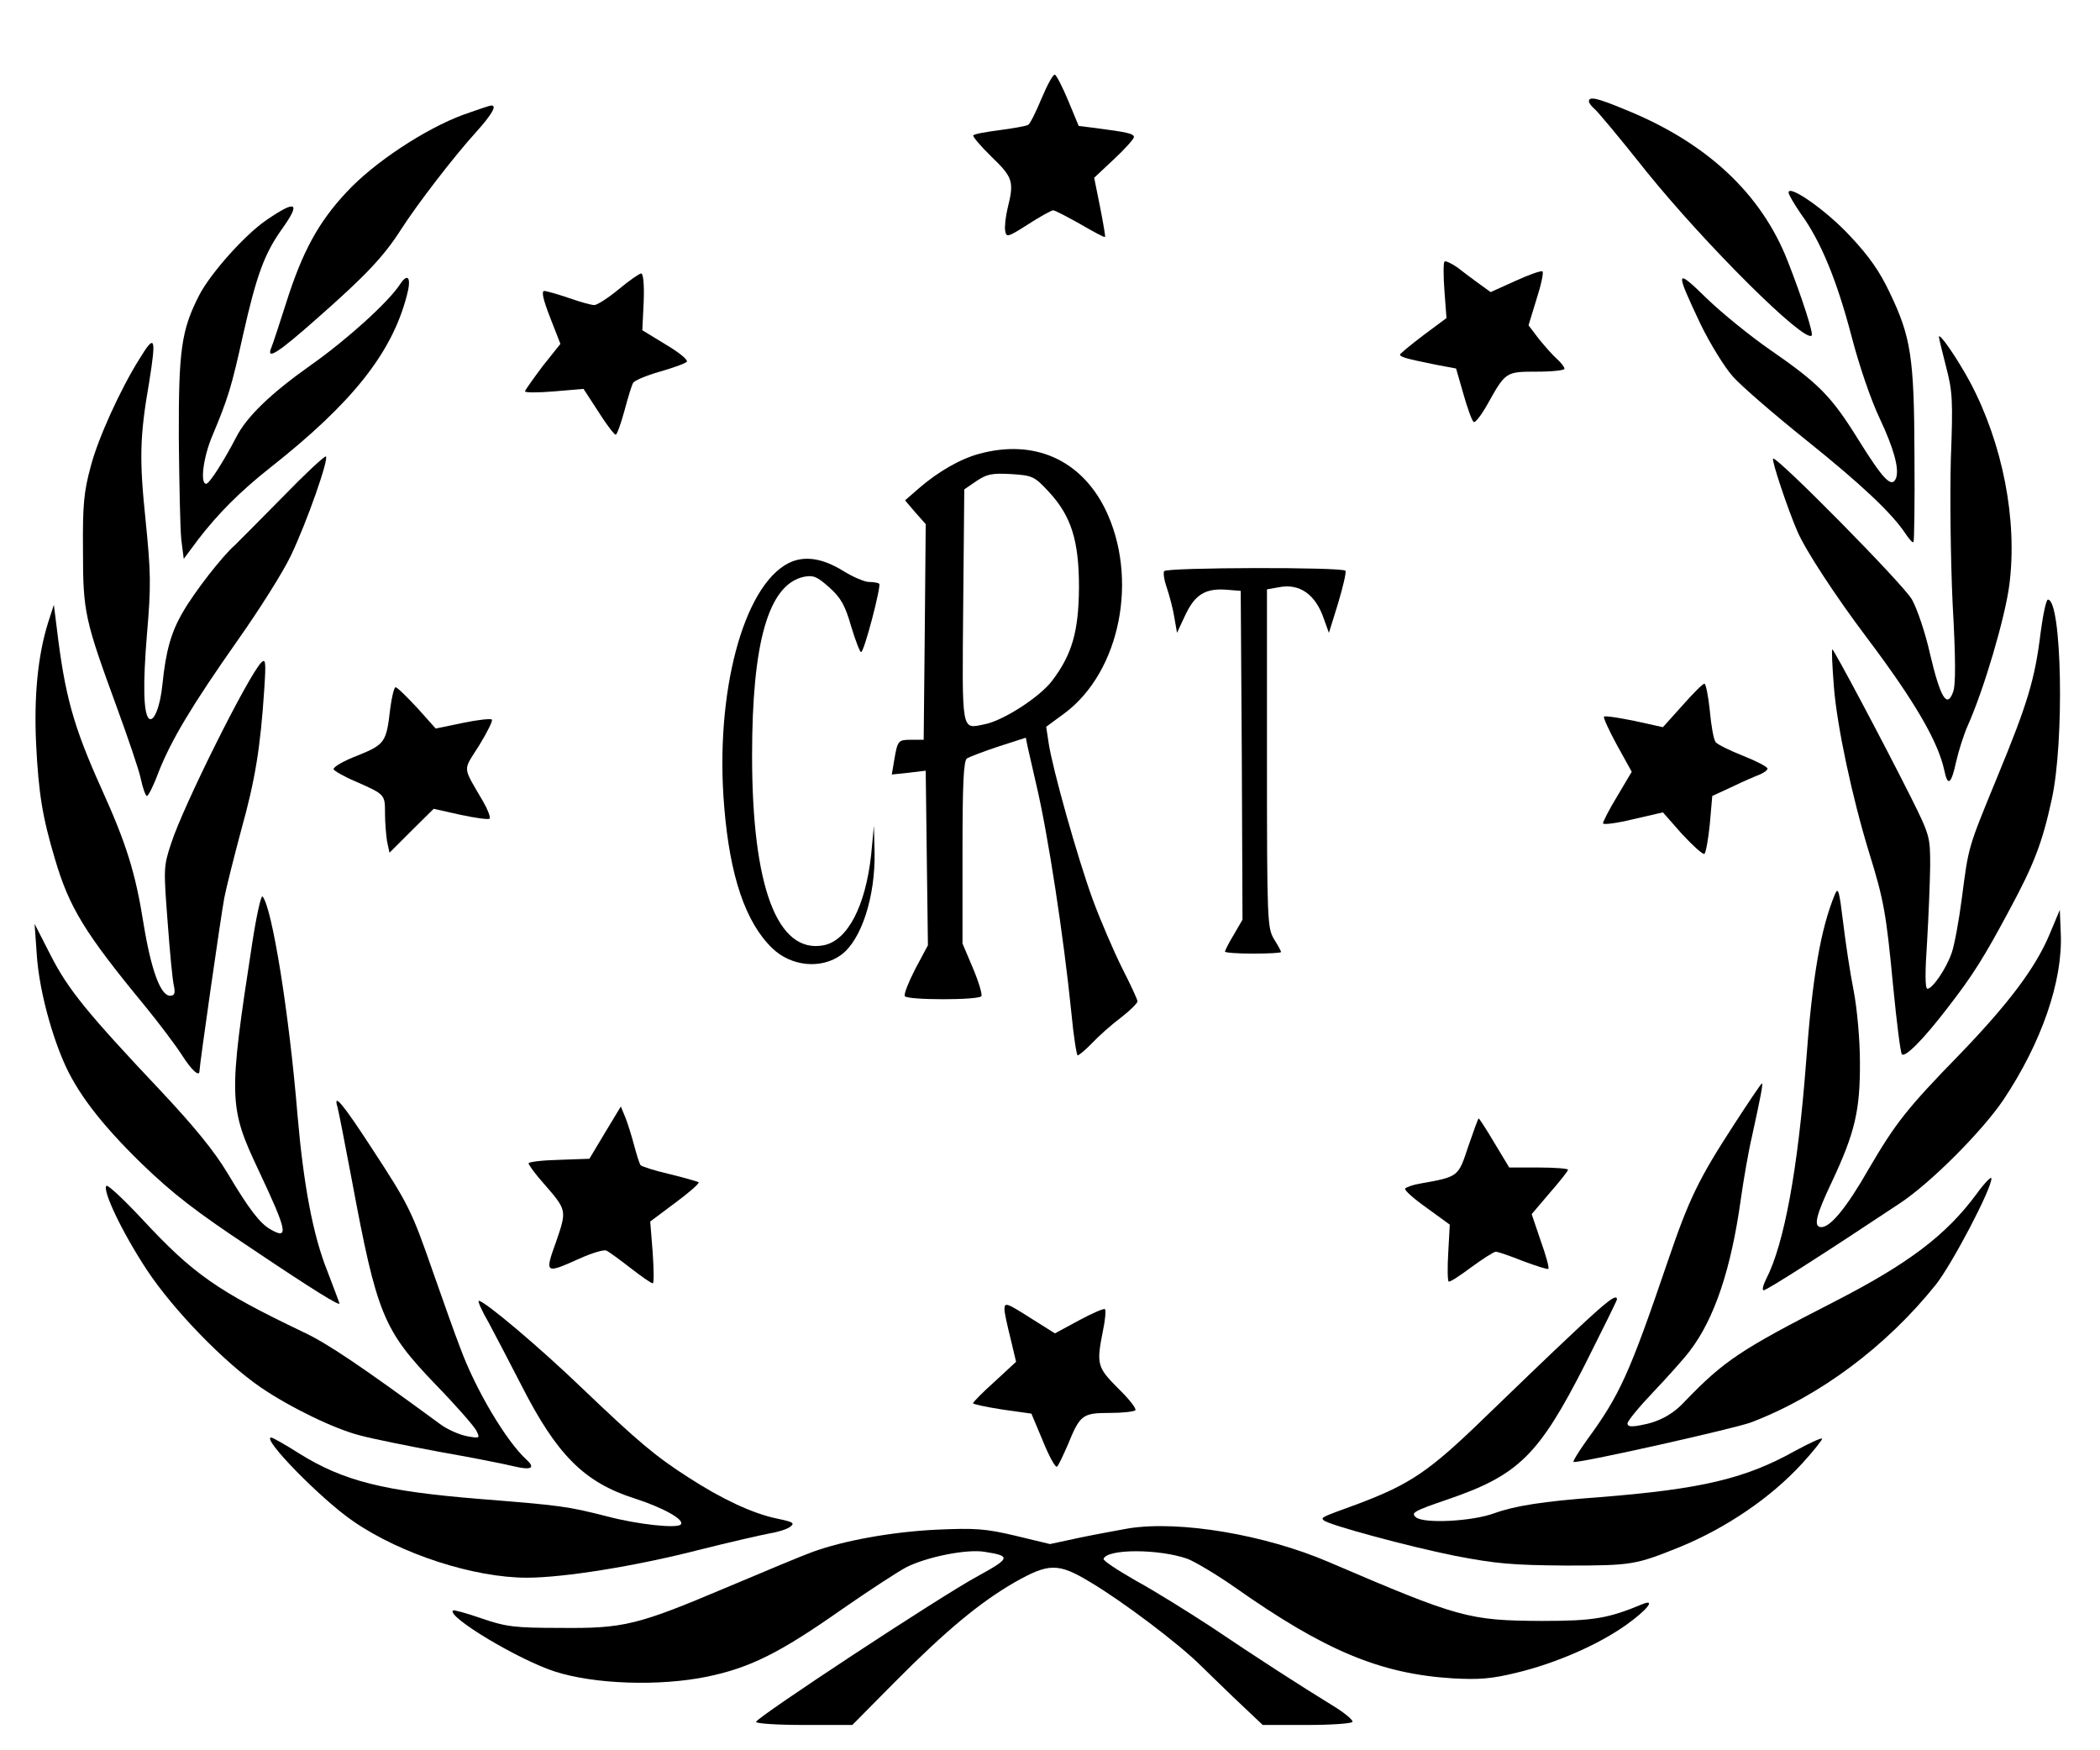
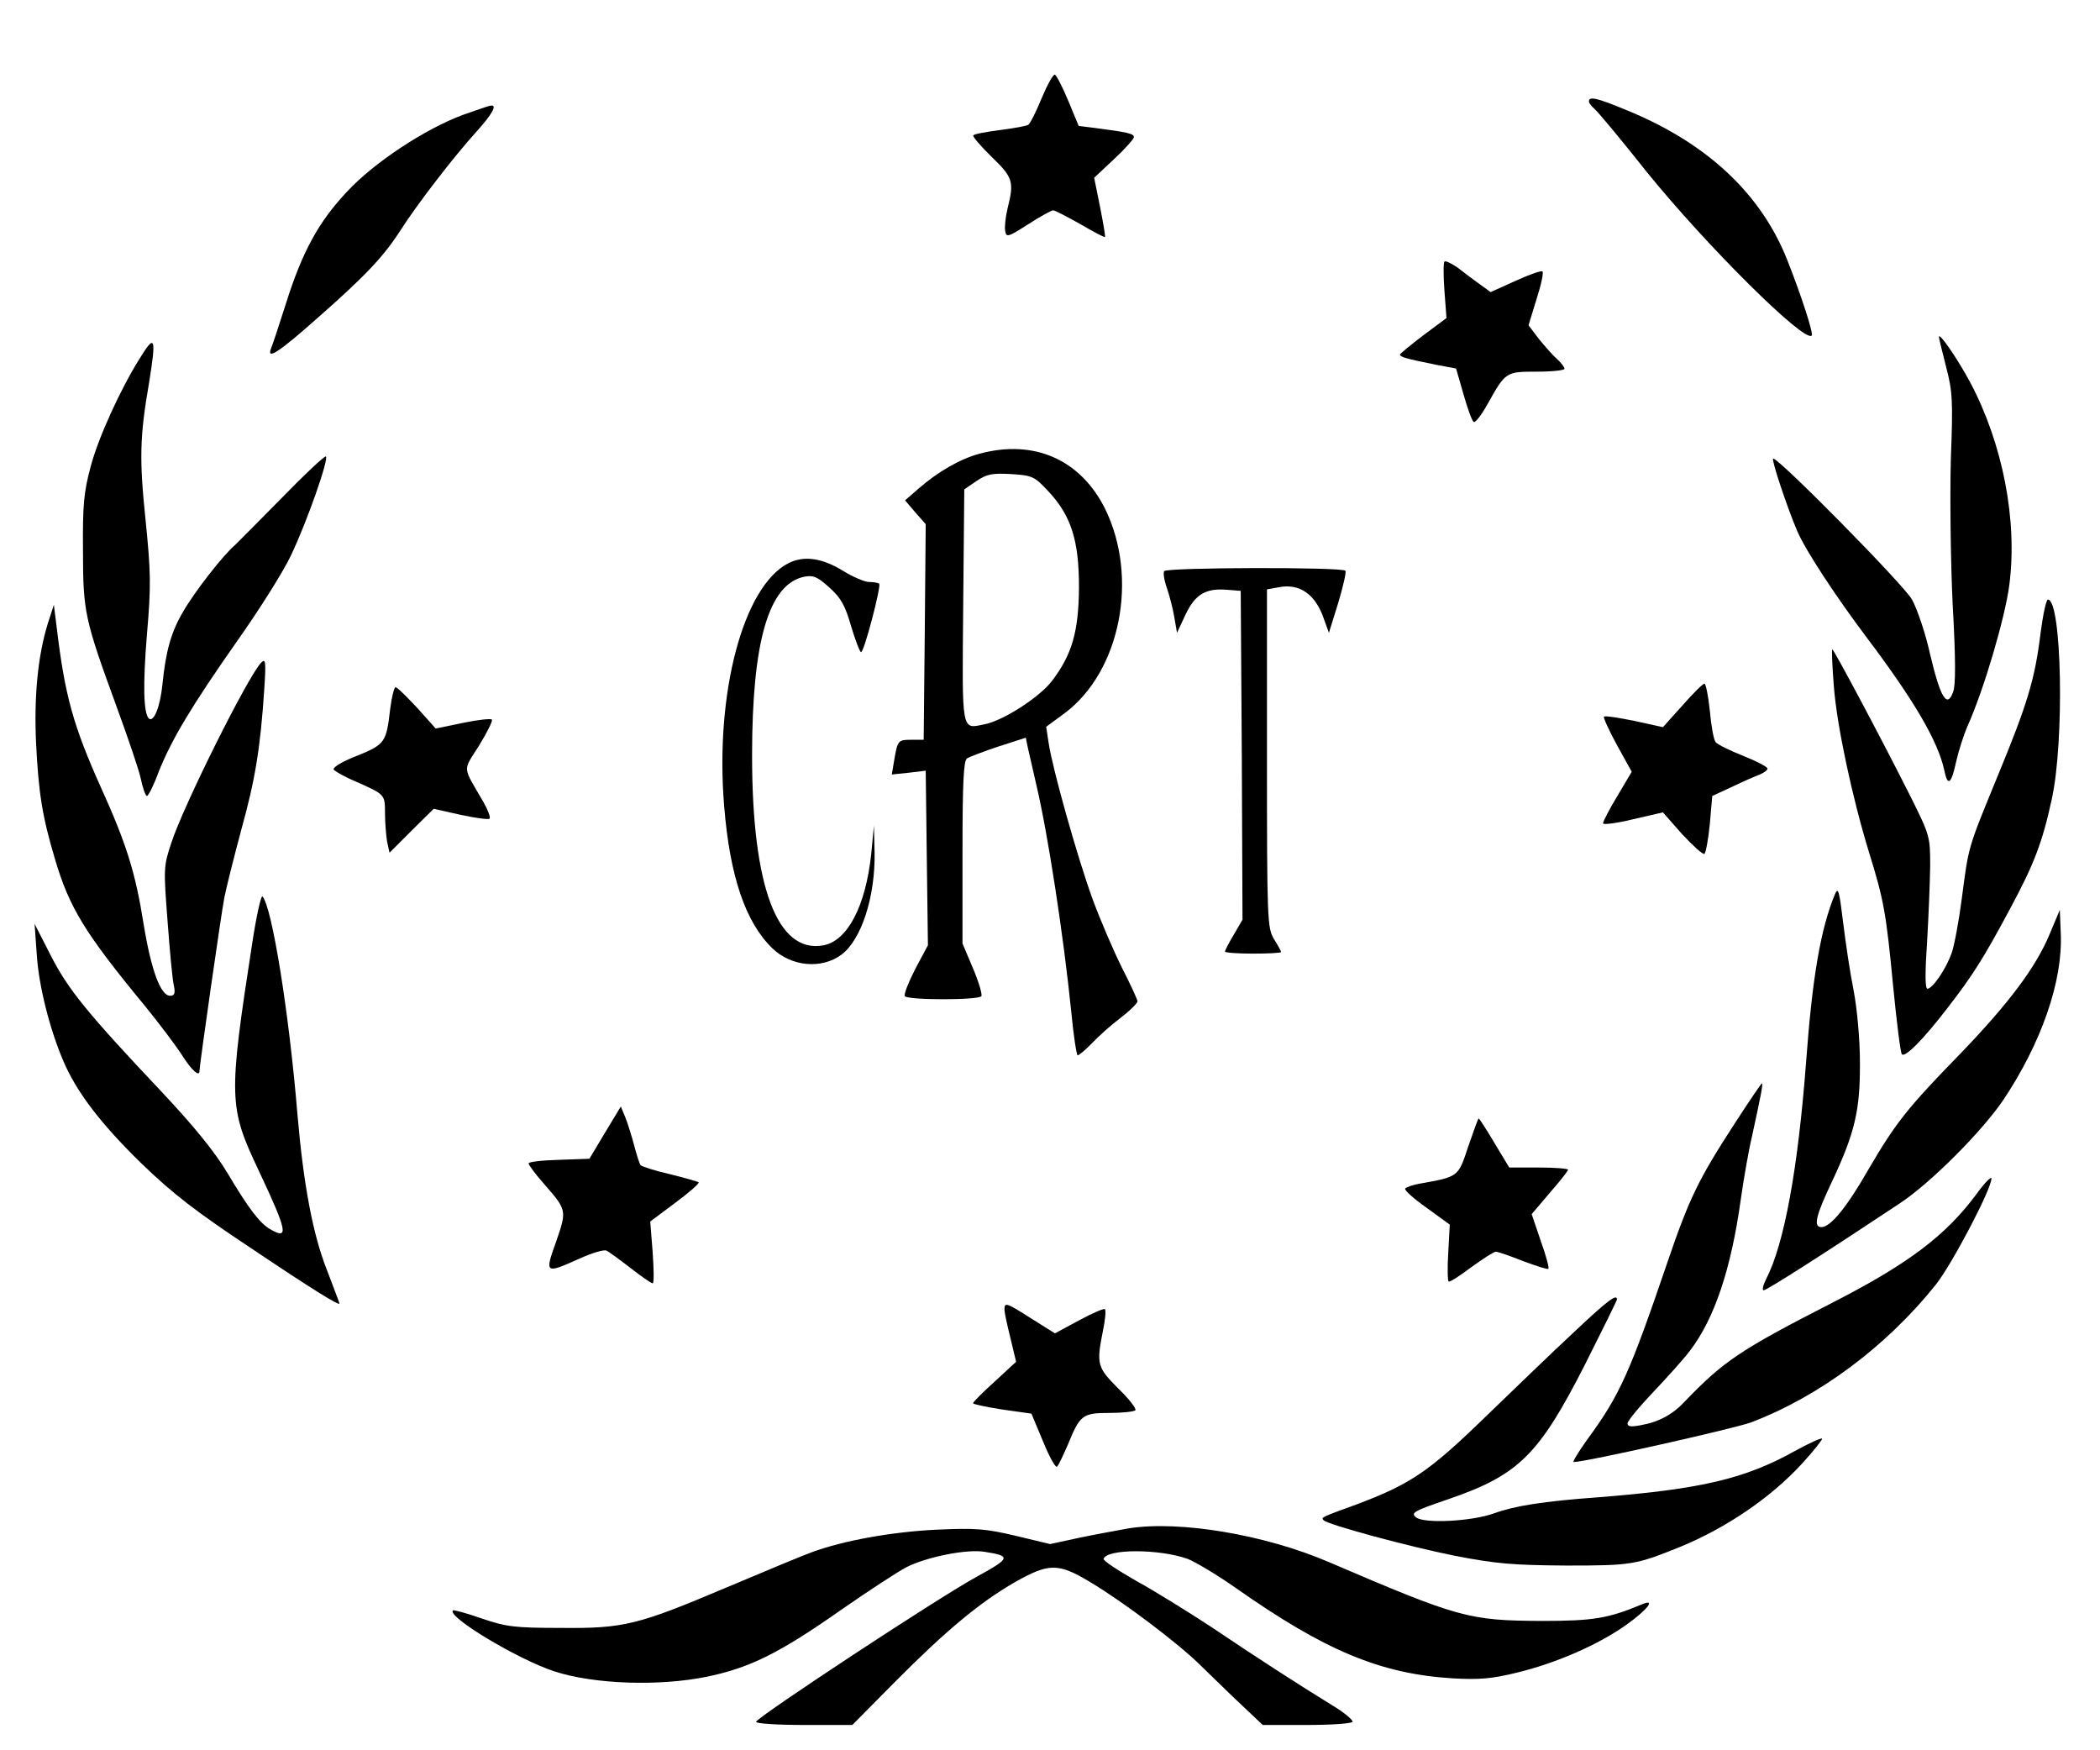
<svg xmlns="http://www.w3.org/2000/svg" width="60px" height="50px" viewBox="0 0 60 50" version="1.1">
  <g id="surface1">
    <path style=" stroke:none;fill-rule:nonzero;fill:rgb(0%,0%,0%);fill-opacity:1;" d="M 29.762 2.805 C 29.602 3.195 29.43 3.535 29.379 3.566 C 29.328 3.598 28.969 3.664 28.578 3.715 C 28.191 3.766 27.84 3.824 27.809 3.867 C 27.781 3.895 28.012 4.168 28.328 4.477 C 28.941 5.066 28.98 5.188 28.789 5.949 C 28.73 6.191 28.699 6.48 28.719 6.59 C 28.75 6.789 28.789 6.781 29.371 6.41 C 29.711 6.191 30.039 6.008 30.09 6.008 C 30.141 6.008 30.488 6.191 30.859 6.398 C 31.238 6.621 31.559 6.789 31.57 6.77 C 31.59 6.762 31.52 6.371 31.43 5.91 L 31.262 5.078 L 31.828 4.547 C 32.141 4.258 32.398 3.965 32.398 3.918 C 32.398 3.816 32.211 3.777 31.289 3.656 L 30.82 3.598 L 30.52 2.875 C 30.359 2.484 30.18 2.145 30.141 2.133 C 30.09 2.113 29.922 2.426 29.762 2.805 Z M 29.762 2.805 " />
    <path style=" stroke:none;fill-rule:nonzero;fill:rgb(0%,0%,0%);fill-opacity:1;" d="M 45.398 2.895 C 45.398 2.945 45.469 3.035 45.551 3.105 C 45.641 3.176 46.309 3.977 47.039 4.898 C 48.73 6.992 51.551 9.797 51.762 9.586 C 51.82 9.535 51.48 8.484 51.078 7.461 C 50.328 5.539 48.77 4.078 46.449 3.137 C 45.621 2.793 45.398 2.746 45.398 2.895 Z M 45.398 2.895 " />
-     <path style=" stroke:none;fill-rule:nonzero;fill:rgb(0%,0%,0%);fill-opacity:1;" d="M 13.25 3.273 C 12.148 3.676 10.68 4.648 9.91 5.48 C 9.102 6.34 8.641 7.18 8.172 8.664 C 7.98 9.266 7.789 9.848 7.75 9.938 C 7.602 10.297 7.93 10.098 9.07 9.086 C 10.461 7.863 10.969 7.32 11.461 6.551 C 11.93 5.82 12.98 4.457 13.609 3.766 C 14.059 3.266 14.211 2.996 14.031 3.016 C 13.98 3.016 13.641 3.137 13.25 3.273 Z M 13.25 3.273 " />
-     <path style=" stroke:none;fill-rule:nonzero;fill:rgb(0%,0%,0%);fill-opacity:1;" d="M 51.102 5.5 C 51.102 5.559 51.262 5.828 51.449 6.102 C 52.02 6.883 52.48 8.004 52.898 9.594 C 53.121 10.457 53.461 11.438 53.699 11.938 C 54.109 12.809 54.27 13.391 54.172 13.66 C 54.051 13.961 53.801 13.691 53.102 12.57 C 52.32 11.309 51.969 10.957 50.551 9.977 C 50 9.594 49.199 8.945 48.762 8.523 C 47.859 7.641 47.852 7.703 48.59 9.266 C 48.859 9.816 49.27 10.488 49.512 10.758 C 49.75 11.027 50.691 11.84 51.602 12.57 C 53.191 13.844 54.059 14.664 54.449 15.254 C 54.551 15.406 54.648 15.516 54.672 15.484 C 54.691 15.465 54.711 14.352 54.699 13.012 C 54.691 10.215 54.602 9.625 53.988 8.352 C 53.711 7.762 53.398 7.312 52.859 6.742 C 52.18 6.008 51.102 5.258 51.102 5.5 Z M 51.102 5.5 " />
-     <path style=" stroke:none;fill-rule:nonzero;fill:rgb(0%,0%,0%);fill-opacity:1;" d="M 7.621 6.281 C 7 6.699 6.012 7.812 5.691 8.434 C 5.18 9.434 5.102 9.996 5.109 12.52 C 5.121 13.812 5.148 15.113 5.18 15.414 L 5.25 15.965 L 5.66 15.414 C 6.211 14.695 6.852 14.043 7.73 13.352 C 10.051 11.52 11.191 10.098 11.621 8.453 C 11.762 7.941 11.66 7.773 11.43 8.121 C 11.102 8.625 9.922 9.695 8.898 10.418 C 7.738 11.238 7.051 11.898 6.75 12.488 C 6.379 13.199 5.98 13.82 5.891 13.82 C 5.711 13.82 5.809 13.062 6.059 12.469 C 6.52 11.367 6.609 11.078 6.949 9.547 C 7.328 7.871 7.551 7.25 8.059 6.539 C 8.602 5.777 8.469 5.699 7.621 6.281 Z M 7.621 6.281 " />
+     <path style=" stroke:none;fill-rule:nonzero;fill:rgb(0%,0%,0%);fill-opacity:1;" d="M 13.25 3.273 C 12.148 3.676 10.68 4.648 9.91 5.48 C 9.102 6.34 8.641 7.18 8.172 8.664 C 7.98 9.266 7.789 9.848 7.75 9.938 C 7.602 10.297 7.93 10.098 9.07 9.086 C 10.461 7.863 10.969 7.32 11.461 6.551 C 11.93 5.82 12.98 4.457 13.609 3.766 C 14.059 3.266 14.211 2.996 14.031 3.016 C 13.98 3.016 13.641 3.137 13.25 3.273 M 13.25 3.273 " />
    <path style=" stroke:none;fill-rule:nonzero;fill:rgb(0%,0%,0%);fill-opacity:1;" d="M 41.27 7.473 C 41.238 7.512 41.238 7.883 41.27 8.312 L 41.328 9.086 L 40.672 9.574 C 40.309 9.848 40.012 10.098 40 10.125 C 40 10.195 40.129 10.238 41.02 10.418 L 41.602 10.527 L 41.809 11.246 C 41.922 11.648 42.051 12.008 42.102 12.051 C 42.141 12.098 42.32 11.867 42.5 11.547 C 43.02 10.617 43.02 10.617 43.922 10.617 C 44.352 10.617 44.699 10.578 44.699 10.535 C 44.699 10.488 44.609 10.367 44.488 10.258 C 44.371 10.156 44.141 9.895 43.969 9.684 L 43.672 9.293 L 43.898 8.555 C 44.031 8.145 44.109 7.781 44.07 7.754 C 44.039 7.723 43.691 7.844 43.301 8.023 L 42.59 8.344 L 42.27 8.113 C 42.09 7.984 41.809 7.773 41.641 7.641 C 41.469 7.523 41.301 7.441 41.27 7.473 Z M 41.27 7.473 " />
-     <path style=" stroke:none;fill-rule:nonzero;fill:rgb(0%,0%,0%);fill-opacity:1;" d="M 17.68 8.262 C 17.379 8.512 17.059 8.715 16.98 8.715 C 16.898 8.715 16.57 8.625 16.25 8.512 C 15.93 8.402 15.609 8.312 15.551 8.312 C 15.461 8.312 15.52 8.562 15.719 9.074 L 16.012 9.824 L 15.5 10.465 C 15.23 10.828 15 11.148 15 11.18 C 15 11.219 15.379 11.219 15.84 11.18 L 16.672 11.109 L 17.102 11.77 C 17.328 12.129 17.551 12.418 17.59 12.418 C 17.629 12.418 17.738 12.109 17.84 11.738 C 17.941 11.359 18.051 10.996 18.09 10.938 C 18.129 10.867 18.469 10.727 18.852 10.617 C 19.23 10.508 19.57 10.387 19.621 10.336 C 19.672 10.285 19.398 10.066 19.031 9.848 L 18.352 9.434 L 18.391 8.625 C 18.41 8.133 18.379 7.812 18.32 7.812 C 18.27 7.812 17.98 8.012 17.68 8.262 Z M 17.68 8.262 " />
    <path style=" stroke:none;fill-rule:nonzero;fill:rgb(0%,0%,0%);fill-opacity:1;" d="M 55.398 9.625 C 55.398 9.656 55.488 10.035 55.602 10.477 C 55.789 11.188 55.801 11.449 55.738 13.121 C 55.711 14.172 55.73 15.957 55.789 17.238 C 55.879 18.84 55.879 19.582 55.801 19.773 C 55.629 20.242 55.441 19.934 55.148 18.699 C 55.012 18.078 54.77 17.379 54.629 17.129 C 54.398 16.707 50.75 13.012 50.66 13.102 C 50.609 13.141 51.078 14.543 51.352 15.176 C 51.578 15.707 52.441 17.027 53.34 18.219 C 54.699 20.023 55.371 21.176 55.551 22.004 C 55.648 22.484 55.75 22.406 55.891 21.754 C 55.961 21.445 56.109 20.984 56.219 20.734 C 56.691 19.68 57.289 17.637 57.41 16.707 C 57.648 14.855 57.219 12.672 56.289 10.918 C 55.922 10.238 55.398 9.477 55.398 9.625 Z M 55.398 9.625 " />
    <path style=" stroke:none;fill-rule:nonzero;fill:rgb(0%,0%,0%);fill-opacity:1;" d="M 3.988 10.246 C 3.441 11.117 2.801 12.52 2.59 13.332 C 2.398 14.043 2.359 14.414 2.371 15.727 C 2.371 17.496 2.422 17.699 3.34 20.211 C 3.648 21.055 3.961 21.965 4.02 22.234 C 4.078 22.516 4.16 22.738 4.199 22.738 C 4.238 22.738 4.391 22.438 4.531 22.055 C 4.898 21.133 5.469 20.172 6.801 18.277 C 7.422 17.398 8.102 16.316 8.309 15.875 C 8.77 14.914 9.41 13.082 9.309 13.039 C 9.262 13.031 8.711 13.543 8.09 14.184 C 7.461 14.824 6.84 15.445 6.719 15.566 C 6.359 15.875 5.559 16.906 5.23 17.477 C 4.891 18.051 4.738 18.59 4.641 19.551 C 4.578 20.191 4.391 20.652 4.25 20.523 C 4.102 20.363 4.078 19.582 4.199 18.117 C 4.32 16.715 4.309 16.355 4.16 14.863 C 3.98 13.133 3.988 12.488 4.262 10.918 C 4.469 9.625 4.43 9.523 3.988 10.246 Z M 3.988 10.246 " />
    <path style=" stroke:none;fill-rule:nonzero;fill:rgb(0%,0%,0%);fill-opacity:1;" d="M 27.988 12.961 C 27.449 13.102 26.801 13.473 26.25 13.953 L 25.859 14.293 L 26.148 14.633 L 26.449 14.973 L 26.422 18.051 L 26.391 21.133 L 26.051 21.133 C 25.66 21.133 25.648 21.145 25.551 21.703 L 25.48 22.125 L 25.969 22.074 L 26.449 22.016 L 26.48 24.508 L 26.512 27.004 L 26.148 27.684 C 25.961 28.055 25.82 28.395 25.852 28.457 C 25.93 28.574 27.969 28.574 28.039 28.457 C 28.07 28.406 27.961 28.043 27.801 27.664 L 27.5 26.953 L 27.5 24.348 C 27.5 22.375 27.531 21.727 27.629 21.664 C 27.691 21.625 28.102 21.465 28.531 21.324 L 29.309 21.074 L 29.359 21.324 C 29.391 21.465 29.5 21.945 29.602 22.387 C 29.941 23.809 30.391 26.762 30.609 28.918 C 30.672 29.598 30.762 30.148 30.789 30.148 C 30.828 30.148 31.02 29.988 31.211 29.789 C 31.391 29.598 31.762 29.266 32.031 29.066 C 32.289 28.867 32.5 28.656 32.5 28.605 C 32.5 28.555 32.301 28.125 32.059 27.652 C 31.82 27.172 31.441 26.293 31.219 25.691 C 30.781 24.488 30.07 21.957 29.961 21.223 L 29.891 20.762 L 30.422 20.371 C 32.012 19.18 32.539 16.508 31.578 14.543 C 30.879 13.133 29.551 12.539 27.988 12.961 Z M 29.949 14.031 C 30.609 14.734 30.828 15.445 30.828 16.777 C 30.82 18.039 30.629 18.699 30.059 19.449 C 29.699 19.922 28.648 20.594 28.129 20.691 C 27.461 20.824 27.488 20.984 27.52 17.309 L 27.551 13.98 L 27.898 13.742 C 28.199 13.543 28.34 13.512 28.891 13.543 C 29.488 13.582 29.551 13.602 29.949 14.031 Z M 29.949 14.031 " />
    <path style=" stroke:none;fill-rule:nonzero;fill:rgb(0%,0%,0%);fill-opacity:1;" d="M 22.531 16.086 C 21.23 16.746 20.422 19.82 20.691 23.035 C 20.852 25.031 21.301 26.344 22.059 27.082 C 22.602 27.613 23.469 27.695 24.039 27.273 C 24.609 26.852 25.012 25.621 24.988 24.34 L 24.969 23.586 L 24.891 24.41 C 24.73 25.883 24.219 26.871 23.531 27.004 C 22.211 27.254 21.488 25.34 21.488 21.586 C 21.488 18.328 21.961 16.695 22.969 16.477 C 23.238 16.426 23.34 16.465 23.699 16.785 C 24.031 17.086 24.148 17.297 24.32 17.898 C 24.441 18.301 24.57 18.629 24.602 18.629 C 24.691 18.629 25.18 16.746 25.121 16.676 C 25.09 16.648 24.961 16.625 24.828 16.625 C 24.711 16.625 24.379 16.488 24.102 16.316 C 23.488 15.934 22.969 15.867 22.531 16.086 Z M 22.531 16.086 " />
    <path style=" stroke:none;fill-rule:nonzero;fill:rgb(0%,0%,0%);fill-opacity:1;" d="M 33.262 16.316 C 33.23 16.367 33.262 16.578 33.34 16.797 C 33.41 17.008 33.512 17.379 33.551 17.629 L 33.629 18.078 L 33.871 17.559 C 34.148 16.977 34.449 16.797 35.059 16.848 L 35.449 16.879 L 35.48 21.574 L 35.5 26.273 L 35.25 26.703 C 35.109 26.934 35 27.152 35 27.184 C 35 27.215 35.359 27.242 35.801 27.242 C 36.238 27.242 36.602 27.223 36.602 27.195 C 36.602 27.172 36.512 27.004 36.398 26.824 C 36.211 26.504 36.199 26.312 36.199 21.664 L 36.199 16.836 L 36.531 16.777 C 37.129 16.656 37.59 16.977 37.828 17.688 L 37.969 18.078 L 38.23 17.238 C 38.371 16.766 38.469 16.355 38.441 16.305 C 38.371 16.195 33.328 16.207 33.262 16.316 Z M 33.262 16.316 " />
    <path style=" stroke:none;fill-rule:nonzero;fill:rgb(0%,0%,0%);fill-opacity:1;" d="M 58.301 18.09 C 58.141 19.402 57.93 20.102 57.07 22.184 C 56.219 24.258 56.25 24.148 56.051 25.672 C 55.969 26.301 55.84 27.004 55.762 27.223 C 55.602 27.684 55.211 28.246 55.07 28.246 C 55 28.246 55 27.766 55.059 26.914 C 55.102 26.191 55.141 25.211 55.148 24.738 C 55.148 23.91 55.141 23.867 54.602 22.785 C 53.762 21.113 52.379 18.52 52.352 18.551 C 52.328 18.57 52.352 19.051 52.398 19.633 C 52.488 20.762 52.922 22.785 53.398 24.34 C 53.828 25.723 53.891 26.09 54.09 28.176 C 54.191 29.207 54.301 30.09 54.34 30.117 C 54.43 30.219 54.949 29.699 55.641 28.797 C 56.371 27.855 56.68 27.363 57.43 25.961 C 58.109 24.699 58.352 24.078 58.621 22.836 C 58.988 21.176 58.91 17.129 58.512 17.129 C 58.461 17.129 58.371 17.559 58.301 18.09 Z M 58.301 18.09 " />
    <path style=" stroke:none;fill-rule:nonzero;fill:rgb(0%,0%,0%);fill-opacity:1;" d="M 1.371 17.797 C 1.078 18.738 0.969 19.902 1.031 21.234 C 1.102 22.668 1.211 23.336 1.57 24.539 C 1.98 25.93 2.422 26.652 4.148 28.746 C 4.531 29.215 5 29.836 5.191 30.129 C 5.469 30.57 5.699 30.777 5.699 30.598 C 5.699 30.438 6.32 26.102 6.41 25.641 C 6.469 25.34 6.691 24.461 6.898 23.688 C 7.289 22.285 7.441 21.363 7.551 19.68 C 7.602 18.898 7.59 18.801 7.461 18.93 C 7.078 19.332 5.23 23.035 4.891 24.09 C 4.672 24.75 4.672 24.809 4.789 26.332 C 4.852 27.195 4.93 28.016 4.969 28.164 C 5.012 28.375 4.988 28.445 4.859 28.445 C 4.59 28.445 4.32 27.723 4.102 26.391 C 3.871 24.93 3.609 24.098 2.898 22.527 C 2.09 20.734 1.852 19.863 1.621 17.93 L 1.539 17.277 Z M 1.371 17.797 " />
    <path style=" stroke:none;fill-rule:nonzero;fill:rgb(0%,0%,0%);fill-opacity:1;" d="M 48.07 20.152 L 47.512 20.773 L 46.699 20.594 C 46.25 20.504 45.859 20.441 45.828 20.473 C 45.801 20.492 45.969 20.863 46.199 21.285 L 46.621 22.047 L 46.211 22.738 C 45.98 23.117 45.801 23.469 45.801 23.52 C 45.801 23.566 46.18 23.52 46.648 23.406 L 47.512 23.207 L 48.059 23.828 C 48.371 24.16 48.648 24.418 48.699 24.391 C 48.738 24.359 48.809 23.977 48.852 23.539 L 48.922 22.738 L 49.488 22.477 C 49.801 22.324 50.148 22.176 50.281 22.125 C 50.398 22.074 50.5 22.004 50.5 21.957 C 50.5 21.906 50.191 21.746 49.809 21.594 C 49.43 21.445 49.07 21.266 49.02 21.203 C 48.961 21.133 48.891 20.734 48.852 20.301 C 48.809 19.883 48.738 19.531 48.699 19.531 C 48.648 19.531 48.371 19.812 48.07 20.152 Z M 48.07 20.152 " />
    <path style=" stroke:none;fill-rule:nonzero;fill:rgb(0%,0%,0%);fill-opacity:1;" d="M 11.148 20.254 C 11.039 21.203 11 21.266 10.211 21.586 C 9.82 21.734 9.512 21.914 9.531 21.977 C 9.551 22.023 9.828 22.184 10.16 22.324 C 11 22.695 11 22.695 11 23.227 C 11 23.496 11.031 23.859 11.059 24.039 L 11.129 24.359 L 11.762 23.727 L 12.391 23.105 L 13.16 23.277 C 13.578 23.367 13.949 23.418 13.988 23.387 C 14.02 23.348 13.941 23.137 13.809 22.906 C 13.199 21.855 13.219 22.047 13.691 21.293 C 13.922 20.914 14.09 20.582 14.051 20.555 C 14.02 20.523 13.648 20.562 13.219 20.652 L 12.449 20.812 L 11.922 20.223 C 11.621 19.902 11.352 19.633 11.301 19.633 C 11.262 19.633 11.191 19.91 11.148 20.254 Z M 11.148 20.254 " />
    <path style=" stroke:none;fill-rule:nonzero;fill:rgb(0%,0%,0%);fill-opacity:1;" d="M 52.43 25.539 C 52.02 26.523 51.781 27.906 51.602 30.348 C 51.371 33.383 50.98 35.535 50.461 36.539 C 50.371 36.719 50.34 36.859 50.391 36.859 C 50.48 36.859 52.172 35.777 54.281 34.375 C 55.172 33.785 56.629 32.32 57.238 31.422 C 58.328 29.789 58.941 28.023 58.879 26.664 L 58.852 25.992 L 58.559 26.691 C 58.16 27.645 57.391 28.664 56.012 30.098 C 54.488 31.66 54.16 32.082 53.398 33.383 C 52.762 34.496 52.301 35.055 52.039 35.055 C 51.801 35.055 51.879 34.727 52.352 33.734 C 53 32.352 53.148 31.711 53.141 30.348 C 53.141 29.699 53.059 28.805 52.961 28.297 C 52.859 27.793 52.73 26.922 52.66 26.344 C 52.551 25.449 52.52 25.332 52.43 25.539 Z M 52.43 25.539 " />
    <path style=" stroke:none;fill-rule:nonzero;fill:rgb(0%,0%,0%);fill-opacity:1;" d="M 7.211 26.914 C 6.52 31.391 6.531 31.621 7.398 33.453 C 8.199 35.156 8.262 35.426 7.738 35.125 C 7.43 34.957 7.109 34.535 6.5 33.512 C 6.129 32.895 5.559 32.191 4.609 31.18 C 2.5 28.945 1.949 28.273 1.449 27.293 L 0.988 26.391 L 1.051 27.273 C 1.109 28.176 1.422 29.398 1.801 30.289 C 2.18 31.191 2.879 32.102 4.039 33.234 C 4.949 34.113 5.59 34.605 7.172 35.656 C 8.961 36.859 9.699 37.309 9.699 37.238 C 9.699 37.219 9.539 36.801 9.352 36.309 C 8.941 35.285 8.672 33.844 8.5 31.852 C 8.262 28.945 7.77 25.902 7.5 25.609 C 7.461 25.562 7.328 26.152 7.211 26.914 Z M 7.211 26.914 " />
    <path style=" stroke:none;fill-rule:nonzero;fill:rgb(0%,0%,0%);fill-opacity:1;" d="M 49.551 32.113 C 48.531 33.684 48.262 34.234 47.641 36.059 C 46.559 39.234 46.281 39.855 45.34 41.137 C 45.09 41.488 44.922 41.766 44.961 41.766 C 45.301 41.766 49.52 40.816 50.02 40.637 C 51.98 39.895 53.898 38.461 55.309 36.699 C 55.77 36.117 56.898 33.973 56.898 33.664 C 56.898 33.594 56.699 33.793 56.469 34.113 C 55.602 35.285 54.531 36.098 52.398 37.191 C 49.719 38.562 49.262 38.871 48.148 40.023 C 47.801 40.406 47.391 40.625 46.871 40.715 C 46.609 40.766 46.5 40.754 46.5 40.664 C 46.5 40.594 46.828 40.195 47.23 39.773 C 47.629 39.352 48.109 38.82 48.281 38.59 C 48.98 37.68 49.461 36.258 49.738 34.254 C 49.82 33.676 49.961 32.863 50.059 32.453 C 50.309 31.309 50.379 30.949 50.34 30.949 C 50.32 30.949 49.969 31.469 49.551 32.113 Z M 49.551 32.113 " />
-     <path style=" stroke:none;fill-rule:nonzero;fill:rgb(0%,0%,0%);fill-opacity:1;" d="M 9.641 31.621 C 9.672 31.723 9.852 32.652 10.051 33.703 C 10.77 37.559 10.949 37.992 12.449 39.555 C 13.012 40.133 13.531 40.727 13.602 40.855 C 13.719 41.086 13.719 41.098 13.34 41.027 C 13.121 40.984 12.781 40.836 12.578 40.684 C 10.34 39.043 9.352 38.371 8.66 38.051 C 6.211 36.879 5.52 36.398 4.059 34.824 C 3.539 34.266 3.078 33.836 3.039 33.875 C 2.922 34.004 3.48 35.188 4.191 36.27 C 4.941 37.41 6.41 38.922 7.449 39.633 C 8.301 40.215 9.57 40.824 10.281 41.004 C 10.621 41.098 11.648 41.305 12.57 41.477 C 13.488 41.637 14.441 41.828 14.68 41.887 C 15.18 42.008 15.309 41.938 15.039 41.695 C 14.461 41.164 13.59 39.703 13.148 38.5 C 13 38.121 12.66 37.16 12.379 36.359 C 11.762 34.586 11.691 34.434 10.609 32.781 C 9.809 31.551 9.512 31.191 9.641 31.621 Z M 9.641 31.621 " />
    <path style=" stroke:none;fill-rule:nonzero;fill:rgb(0%,0%,0%);fill-opacity:1;" d="M 17.289 32.352 L 16.84 33.102 L 15.969 33.133 C 15.488 33.145 15.102 33.191 15.102 33.234 C 15.102 33.273 15.289 33.535 15.531 33.805 C 16.199 34.574 16.199 34.566 15.891 35.465 C 15.559 36.387 15.57 36.398 16.551 35.957 C 16.922 35.789 17.27 35.688 17.328 35.727 C 17.398 35.758 17.711 35.988 18.02 36.227 C 18.328 36.469 18.609 36.66 18.648 36.66 C 18.691 36.66 18.68 36.258 18.648 35.777 L 18.578 34.895 L 19.289 34.363 C 19.691 34.066 19.988 33.805 19.961 33.773 C 19.93 33.754 19.559 33.645 19.141 33.543 C 18.711 33.445 18.34 33.324 18.301 33.285 C 18.27 33.242 18.191 32.992 18.121 32.73 C 18.051 32.461 17.941 32.113 17.871 31.93 L 17.738 31.609 Z M 17.289 32.352 " />
    <path style=" stroke:none;fill-rule:nonzero;fill:rgb(0%,0%,0%);fill-opacity:1;" d="M 41.949 32.754 C 41.66 33.625 41.68 33.613 40.57 33.812 C 40.371 33.844 40.18 33.914 40.148 33.953 C 40.121 34.004 40.398 34.246 40.762 34.504 L 41.422 34.984 L 41.379 35.777 C 41.352 36.207 41.359 36.59 41.391 36.609 C 41.43 36.629 41.719 36.438 42.039 36.199 C 42.371 35.957 42.68 35.758 42.738 35.758 C 42.801 35.758 43.148 35.879 43.52 36.027 C 43.898 36.168 44.219 36.27 44.238 36.246 C 44.27 36.227 44.172 35.867 44.02 35.445 L 43.762 34.684 L 44.281 34.074 C 44.57 33.742 44.801 33.453 44.801 33.414 C 44.801 33.383 44.422 33.352 43.961 33.352 L 43.121 33.352 L 42.699 32.652 C 42.469 32.262 42.262 31.949 42.25 31.949 C 42.23 31.949 42.102 32.312 41.949 32.754 Z M 41.949 32.754 " />
    <path style=" stroke:none;fill-rule:nonzero;fill:rgb(0%,0%,0%);fill-opacity:1;" d="M 44.941 38.082 C 44.34 38.641 43.199 39.742 42.398 40.516 C 40.82 42.047 40.281 42.406 38.75 42.98 C 37.738 43.348 37.738 43.348 37.82 43.43 C 37.949 43.559 40.25 44.18 41.551 44.441 C 42.75 44.672 43.199 44.711 44.75 44.723 C 46.629 44.723 46.73 44.703 48 44.191 C 49.32 43.648 50.59 42.789 51.488 41.809 C 51.828 41.438 52.078 41.117 52.059 41.098 C 52.039 41.066 51.68 41.234 51.27 41.457 C 49.852 42.246 48.602 42.539 45.699 42.77 C 44.078 42.887 43.27 43.02 42.691 43.23 C 42.059 43.461 40.699 43.531 40.461 43.348 C 40.301 43.219 40.379 43.168 41.379 42.828 C 43.391 42.137 43.969 41.566 45.289 38.973 C 45.789 37.98 46.199 37.148 46.199 37.121 C 46.199 36.949 45.93 37.148 44.941 38.082 Z M 44.941 38.082 " />
-     <path style=" stroke:none;fill-rule:nonzero;fill:rgb(0%,0%,0%);fill-opacity:1;" d="M 13.961 37.781 C 14.148 38.133 14.57 38.934 14.891 39.562 C 15.91 41.566 16.691 42.348 18.141 42.809 C 18.949 43.07 19.578 43.418 19.449 43.551 C 19.34 43.668 18.23 43.551 17.352 43.32 C 16.199 43.027 16.039 43.008 13.699 42.82 C 10.961 42.598 9.809 42.309 8.539 41.516 C 8.148 41.266 7.789 41.066 7.75 41.066 C 7.449 41.066 9.191 42.848 10.109 43.469 C 11.469 44.402 13.551 45.07 15.051 45.07 C 16.102 45.07 18.148 44.742 19.949 44.281 C 20.828 44.059 21.738 43.852 21.969 43.809 C 22.211 43.77 22.469 43.691 22.57 43.621 C 22.719 43.508 22.672 43.48 22.191 43.379 C 21.512 43.238 20.629 42.828 19.672 42.207 C 18.719 41.598 18.211 41.164 16.648 39.672 C 15.41 38.48 13.84 37.16 13.68 37.16 C 13.641 37.16 13.762 37.441 13.961 37.781 Z M 13.961 37.781 " />
    <path style=" stroke:none;fill-rule:nonzero;fill:rgb(0%,0%,0%);fill-opacity:1;" d="M 28.699 37.41 C 28.699 37.5 28.781 37.871 28.871 38.23 L 29.031 38.902 L 28.422 39.465 C 28.078 39.773 27.801 40.055 27.801 40.086 C 27.801 40.113 28.18 40.195 28.641 40.266 L 29.469 40.383 L 29.801 41.176 C 29.98 41.617 30.16 41.938 30.199 41.898 C 30.25 41.855 30.379 41.566 30.512 41.266 C 30.859 40.414 30.93 40.363 31.711 40.363 C 32.078 40.363 32.41 40.324 32.441 40.285 C 32.469 40.234 32.25 39.953 31.949 39.664 C 31.352 39.062 31.32 38.98 31.512 38.02 C 31.578 37.711 31.602 37.43 31.57 37.398 C 31.539 37.371 31.211 37.512 30.828 37.719 L 30.141 38.09 L 29.488 37.68 C 28.75 37.211 28.699 37.191 28.699 37.41 Z M 28.699 37.41 " />
    <path style=" stroke:none;fill-rule:nonzero;fill:rgb(0%,0%,0%);fill-opacity:1;" d="M 32.25 43.66 C 31.98 43.711 31.359 43.82 30.871 43.922 L 30 44.109 L 29.012 43.871 C 28.148 43.668 27.871 43.648 26.738 43.699 C 25.469 43.762 24.09 44.012 23.199 44.34 C 22.949 44.43 21.859 44.883 20.77 45.344 C 18.211 46.426 17.828 46.523 16 46.504 C 14.711 46.504 14.461 46.473 13.762 46.234 C 13.328 46.082 12.961 45.984 12.941 46.004 C 12.762 46.184 14.801 47.406 15.84 47.746 C 16.98 48.117 18.84 48.176 20.199 47.898 C 21.422 47.645 22.27 47.227 24.039 45.984 C 24.82 45.441 25.648 44.902 25.891 44.773 C 26.48 44.473 27.641 44.242 28.141 44.332 C 28.891 44.449 28.871 44.512 27.941 45.023 C 26.879 45.594 21.602 49.07 21.602 49.188 C 21.602 49.238 22.219 49.277 22.98 49.277 L 24.352 49.277 L 25.551 48.066 C 27.031 46.574 28 45.773 28.988 45.203 C 29.961 44.652 30.23 44.641 31.141 45.191 C 32.09 45.754 33.68 46.957 34.301 47.574 C 34.328 47.605 34.738 47.996 35.211 48.457 L 36.078 49.277 L 37.328 49.277 C 38.02 49.277 38.609 49.238 38.641 49.188 C 38.672 49.148 38.422 48.93 38.07 48.719 C 37.141 48.148 35.879 47.336 34.602 46.473 C 33.961 46.055 33.012 45.461 32.469 45.164 C 31.941 44.863 31.512 44.582 31.531 44.531 C 31.629 44.242 33.109 44.242 33.93 44.531 C 34.141 44.613 34.75 44.973 35.281 45.344 C 37.852 47.156 39.441 47.816 41.5 47.945 C 42.27 47.988 42.621 47.957 43.328 47.785 C 44.449 47.516 45.672 46.984 46.469 46.414 C 47.059 45.992 47.32 45.664 46.93 45.824 C 45.949 46.234 45.531 46.305 44.051 46.305 C 41.961 46.293 41.699 46.223 37.961 44.621 C 36.141 43.84 33.711 43.43 32.25 43.66 Z M 32.25 43.66 " />
  </g>
</svg>